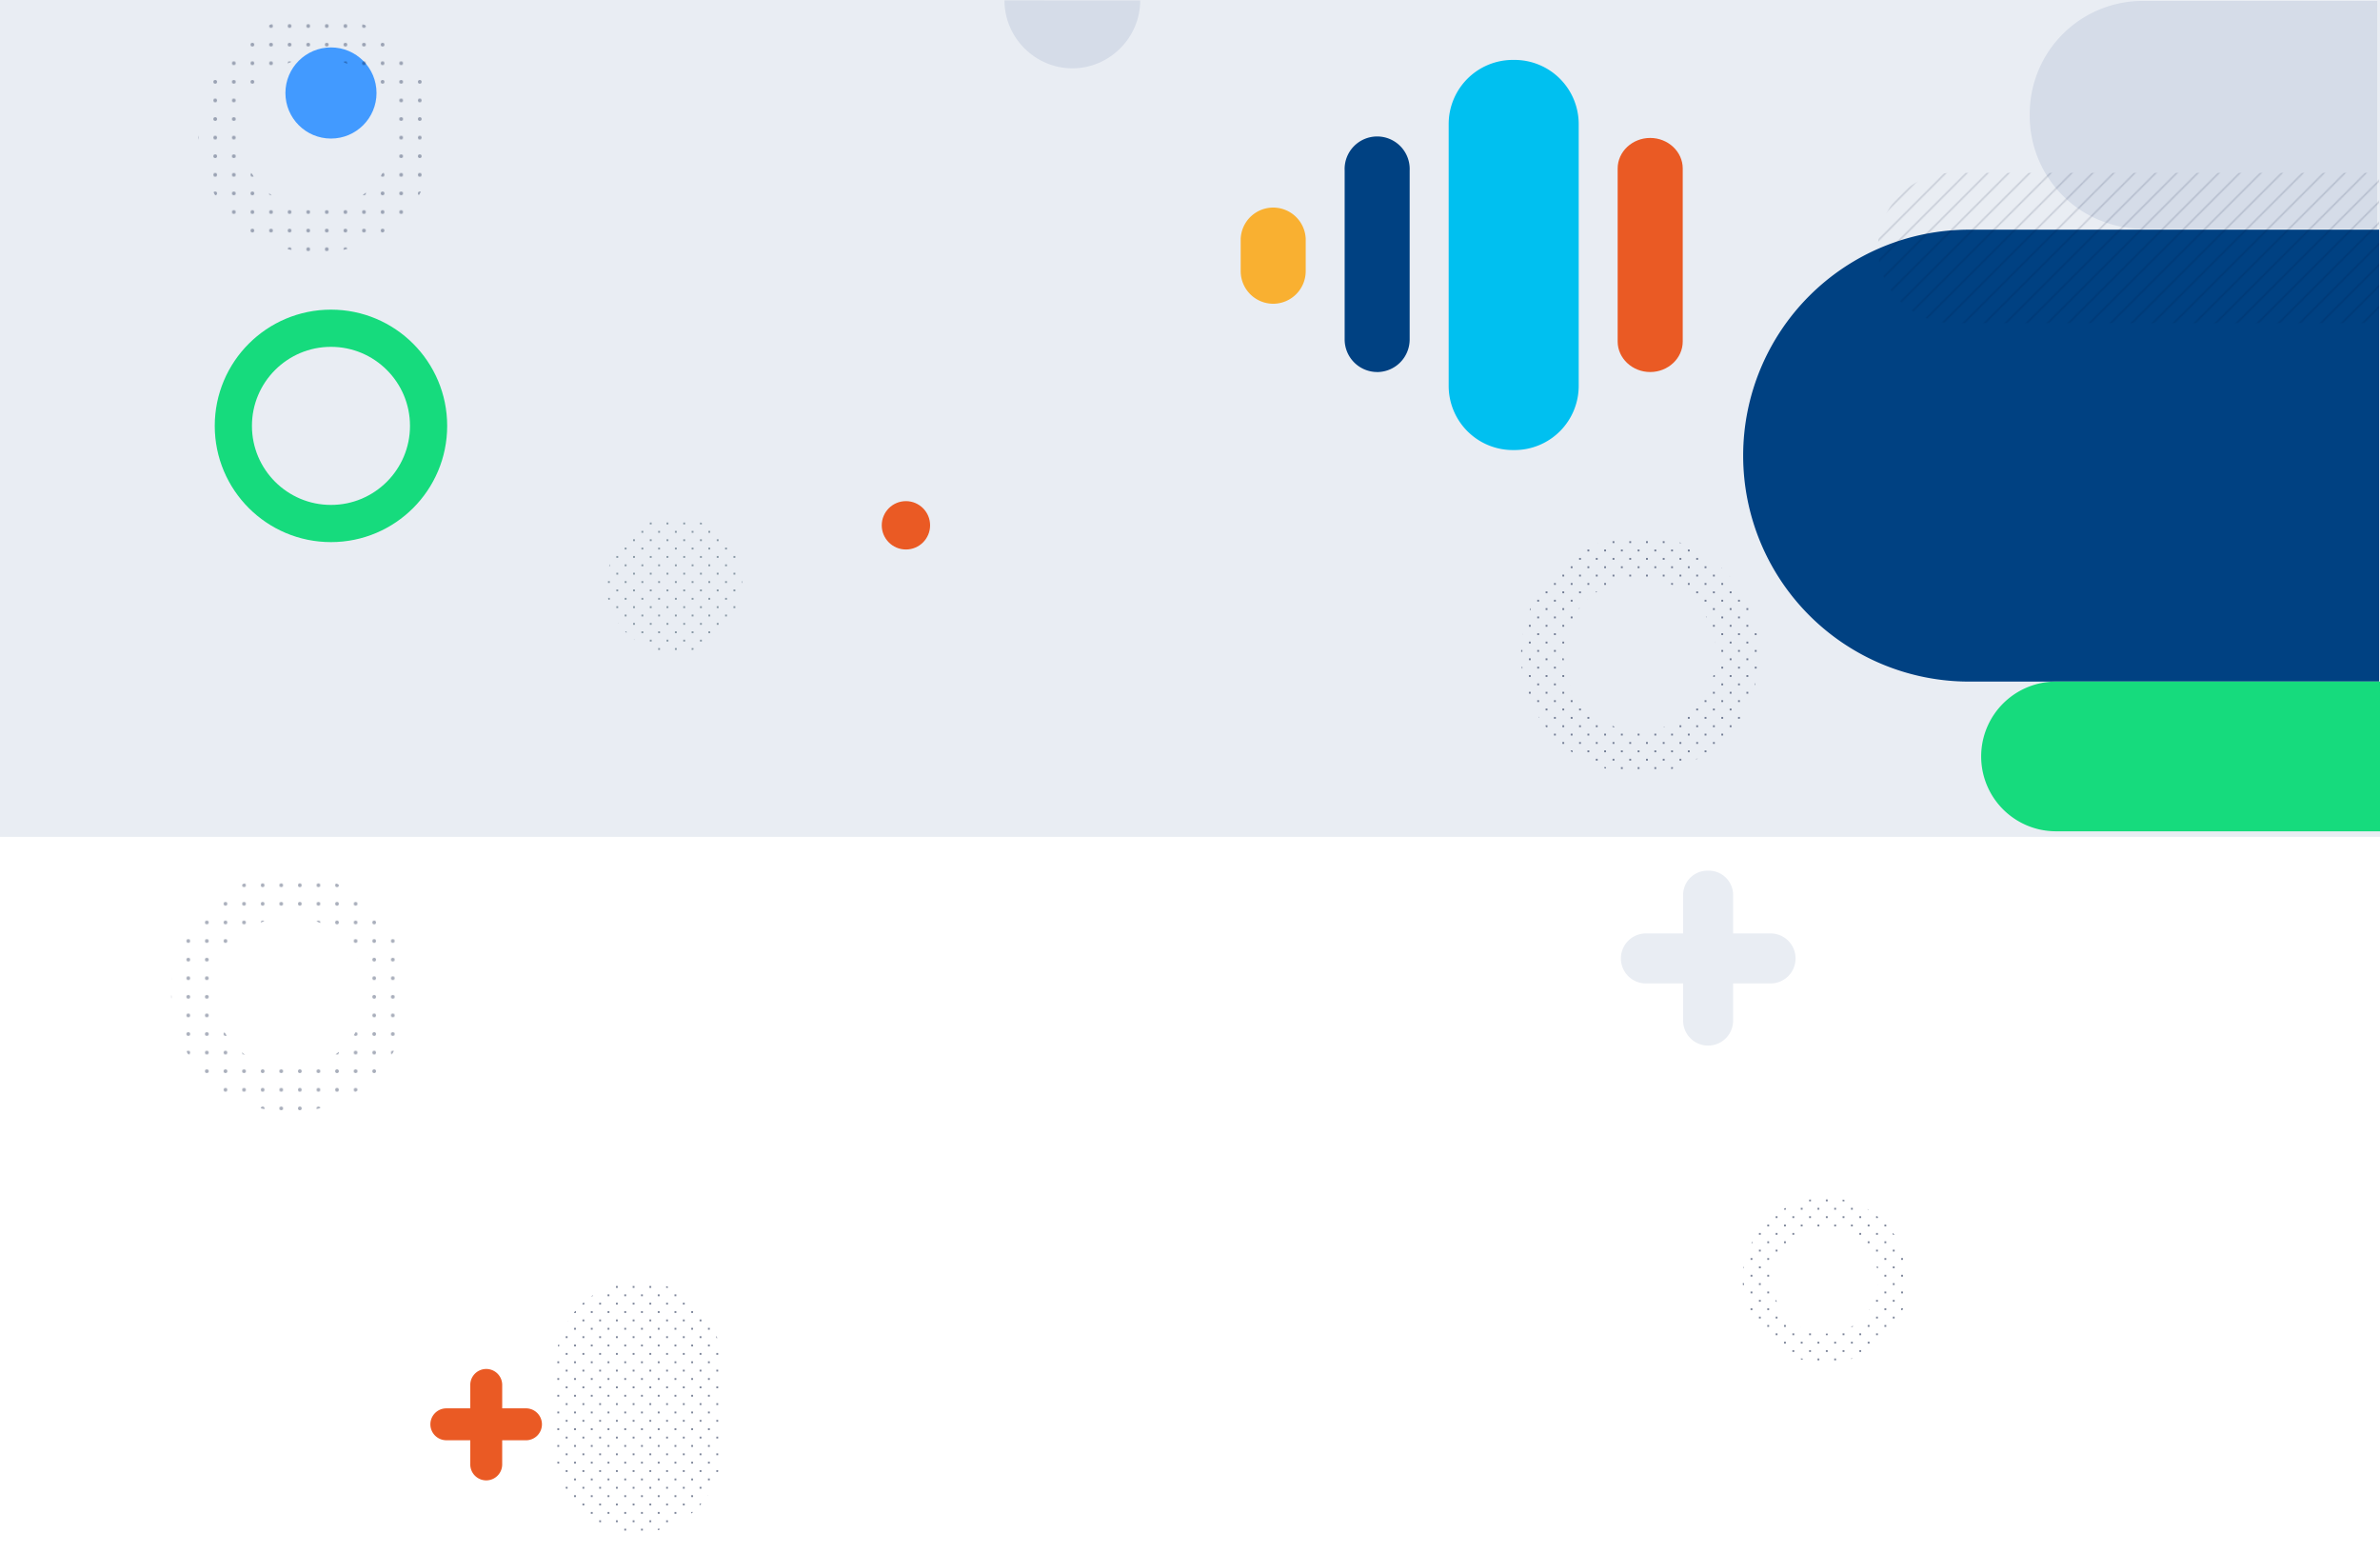
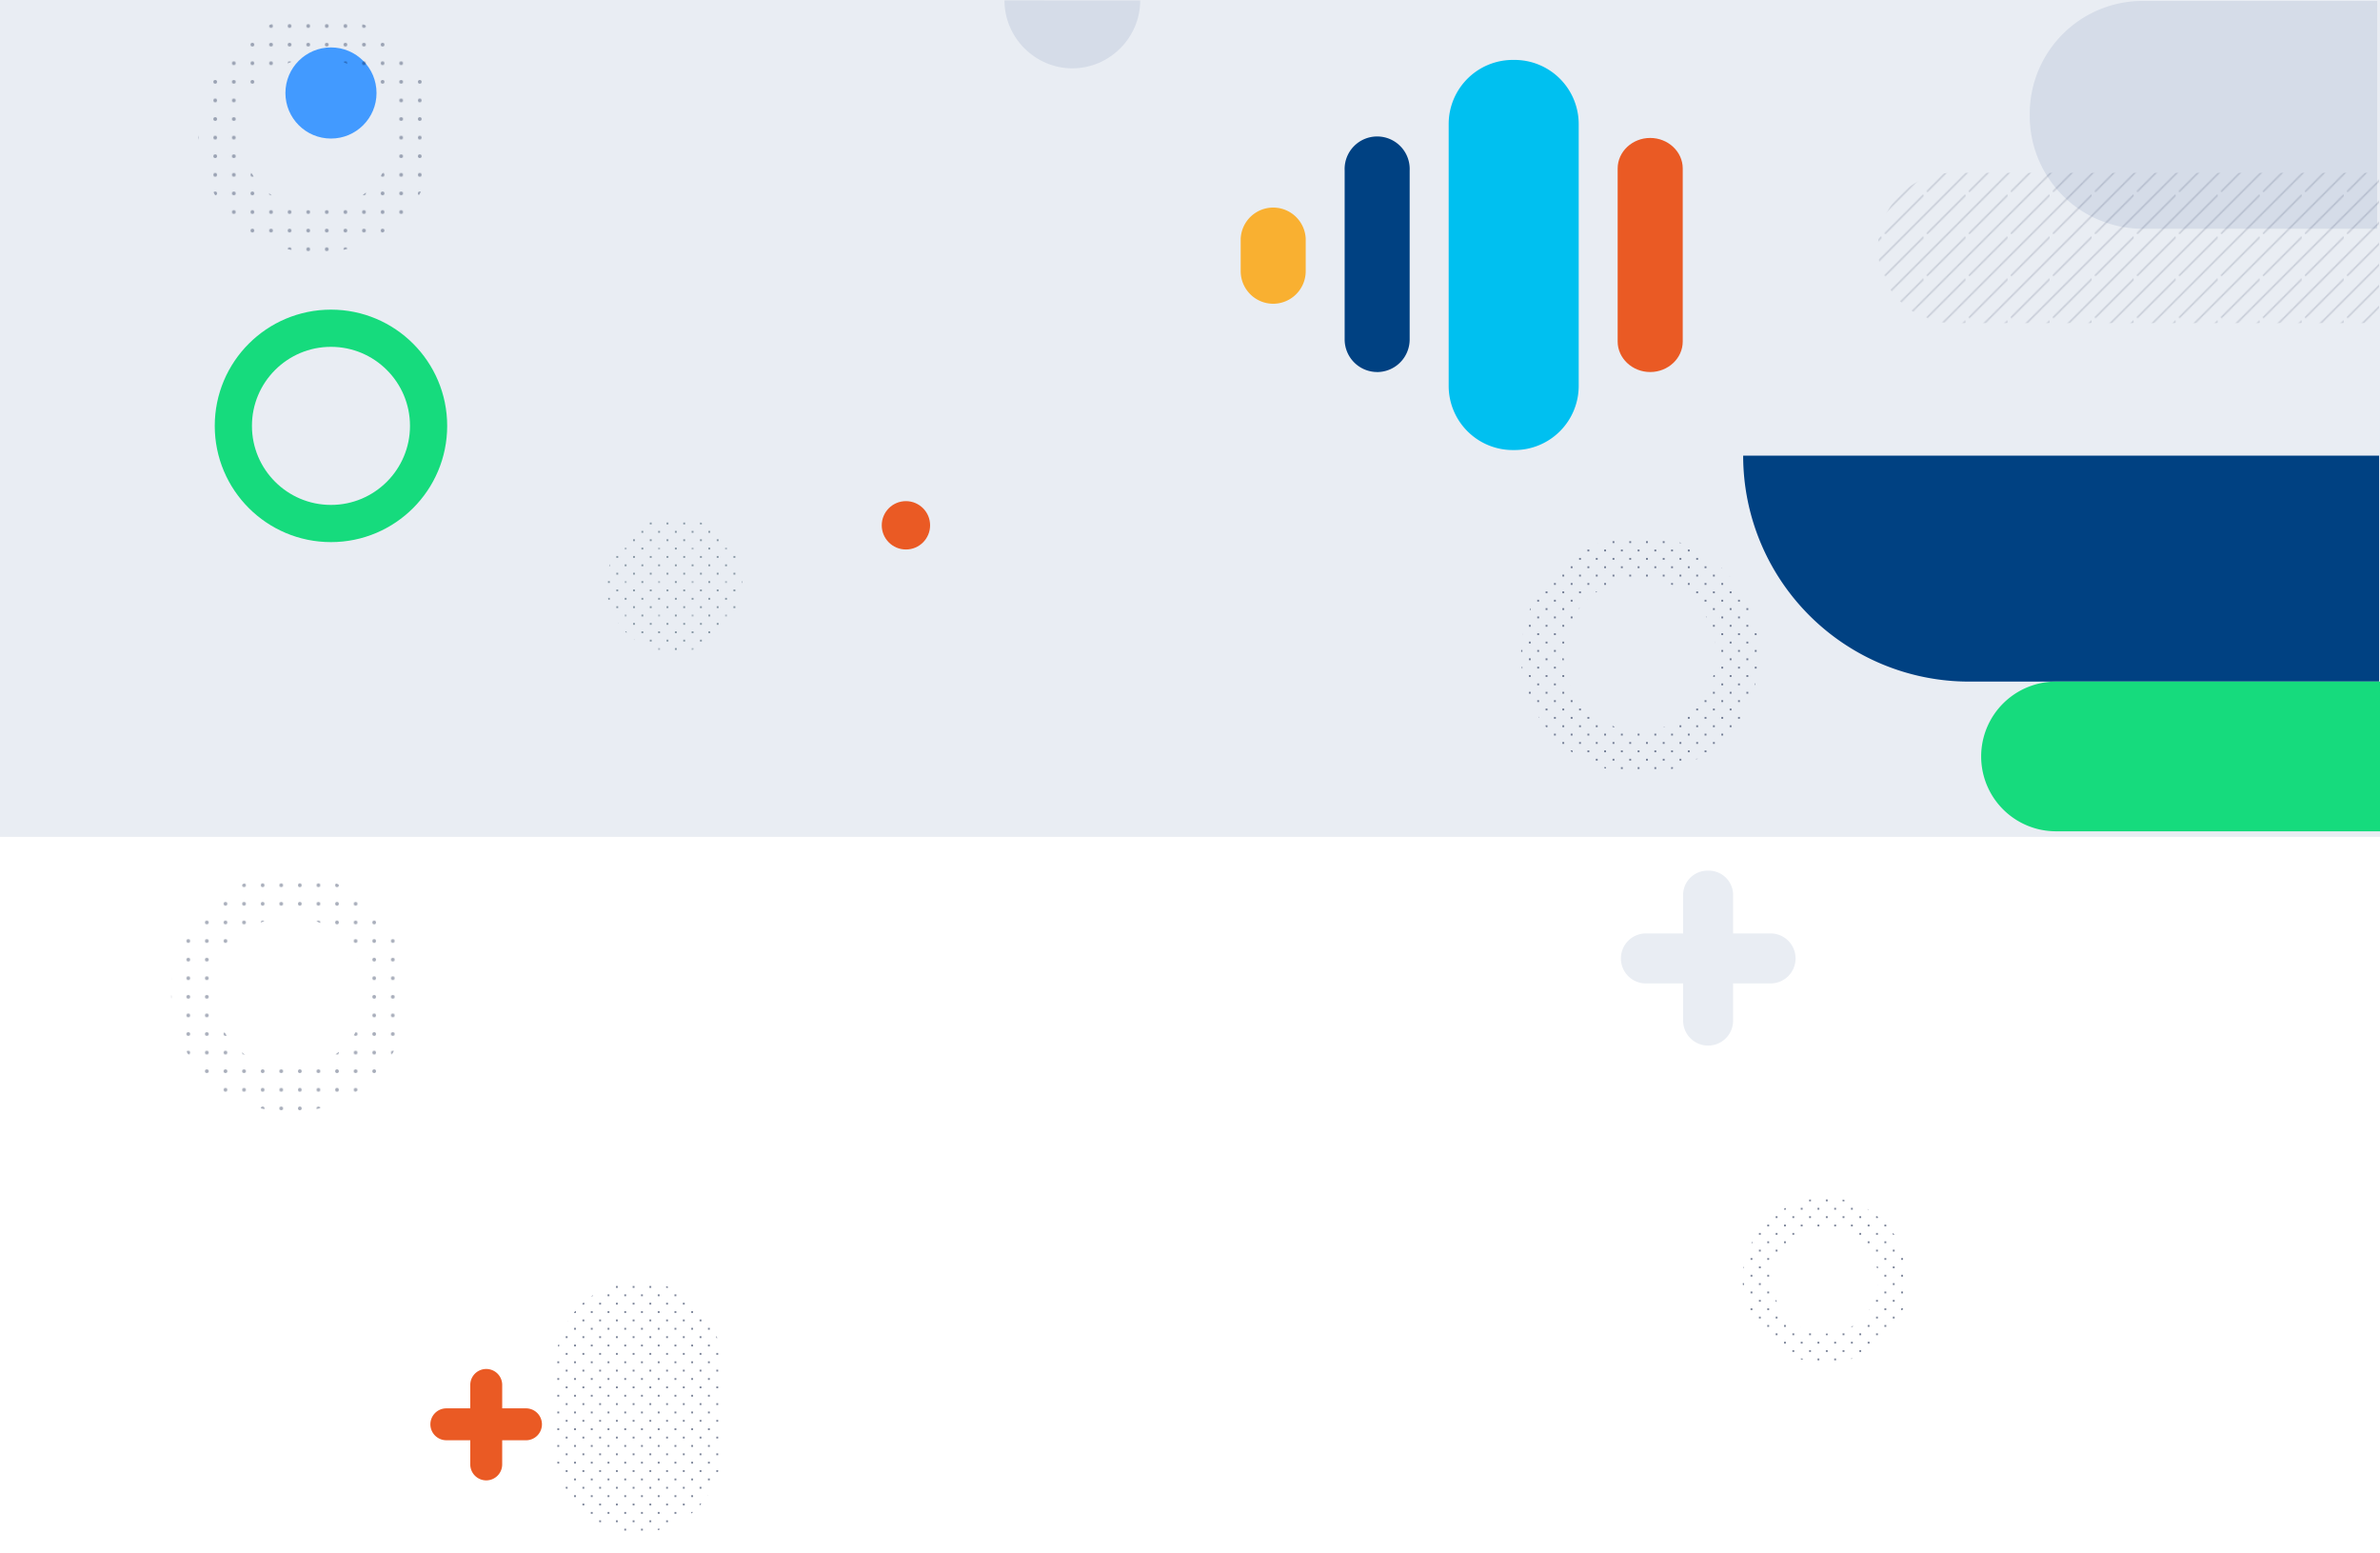
<svg xmlns="http://www.w3.org/2000/svg" viewBox="0 0 2560 1670">
  <defs>
    <style>.cls-1,.cls-18,.cls-19,.cls-20,.cls-21,.cls-22,.cls-5,.cls-6,.cls-8{fill:none;}.cls-2{fill:#001139;opacity:0.3;}.cls-3{fill:#546b7b;opacity:0.4;}.cls-4{opacity:0.13;}.cls-5,.cls-6,.cls-8{stroke:#001139;stroke-linecap:round;}.cls-18,.cls-19,.cls-20,.cls-21,.cls-22,.cls-5,.cls-6,.cls-8{stroke-miterlimit:10;}.cls-5,.cls-6{stroke-width:4px;}.cls-6{stroke-dasharray:0 20;}.cls-7{opacity:0.16;}.cls-8{stroke-width:1.4px;}.cls-9{isolation:isolate;}.cls-10{fill:#e9edf3;}.cls-11{fill:#d5dce8;}.cls-12{fill:#004182;}.cls-13{fill:#16db7d;}.cls-14{fill:url(#pattern_C);}.cls-15,.cls-18,.cls-19,.cls-20,.cls-21,.cls-22,.cls-23{mix-blend-mode:multiply;}.cls-15{fill:url(#Unnamed_Pattern_10);}.cls-16{fill:#429aff;}.cls-17{fill:#ea5a24;}.cls-18{stroke-width:31.85px;stroke:url(#Pattern_B);}.cls-19,.cls-20,.cls-21{stroke-width:45.82px;}.cls-19{stroke:url(#pattern_A);}.cls-20{stroke:url(#Pattern_B-3);}.cls-21{stroke:url(#pattern_A-3);}.cls-22{stroke:#16db7d;stroke-width:40px;}.cls-23{fill:url(#Pattern_B-5);}.cls-24{fill:#00c0f0;}.cls-25{fill:#f9b031;}</style>
    <pattern id="pattern_C" data-name="pattern C" width="40" height="40" patternTransform="translate(-462.26 395.36) scale(1.13)" patternUnits="userSpaceOnUse" viewBox="0 0 40 40">
      <rect class="cls-1" width="40" height="40" />
      <g class="cls-7">
        <line class="cls-8" x1="32.72" y1="63.14" x2="71.93" y2="23.93" />
      </g>
      <g class="cls-7">
        <line class="cls-8" x1="-7.28" y1="63.14" x2="31.93" y2="23.93" />
        <line class="cls-8" x1="3.72" y1="72.14" x2="42.93" y2="32.93" />
      </g>
      <g class="cls-7">
-         <line class="cls-8" x1="-36.28" y1="72.14" x2="2.93" y2="32.93" />
-       </g>
+         </g>
      <g class="cls-7">
        <line class="cls-8" x1="32.72" y1="23.14" x2="71.93" y2="-16.07" />
      </g>
      <g class="cls-7">
        <line class="cls-8" x1="-7.28" y1="23.14" x2="31.93" y2="-16.07" />
        <line class="cls-8" x1="3.72" y1="32.14" x2="42.93" y2="-7.07" />
      </g>
      <g class="cls-7">
-         <line class="cls-8" x1="-36.28" y1="32.14" x2="2.93" y2="-7.07" />
-       </g>
+         </g>
    </pattern>
    <pattern id="Unnamed_Pattern_10" data-name="Unnamed Pattern 10" width="36" height="36" patternTransform="translate(-380.06 310.94)" patternUnits="userSpaceOnUse" viewBox="0 0 36 36">
      <rect class="cls-1" width="36" height="36" />
      <rect class="cls-3" x="35" y="35" width="2" height="2" />
      <rect class="cls-3" x="35" y="35" width="2" height="2" />
      <rect class="cls-3" x="-1" y="35" width="2" height="2" />
      <rect class="cls-3" x="-1" y="35" width="2" height="2" />
      <rect class="cls-3" x="35" y="17" width="2" height="2" />
      <rect class="cls-3" x="35" y="-1" width="2" height="2" />
      <rect class="cls-3" x="35" y="17" width="2" height="2" />
      <rect class="cls-3" x="35" y="-1" width="2" height="2" />
      <rect class="cls-3" x="26" y="26" width="2" height="2" />
      <rect class="cls-3" x="17" y="17" width="2" height="2" />
      <rect class="cls-3" x="17" y="35" width="2" height="2" />
      <rect class="cls-3" x="-1" y="17" width="2" height="2" />
-       <rect class="cls-3" x="8" y="26" width="2" height="2" />
      <rect class="cls-3" x="26" y="8" width="2" height="2" />
      <rect class="cls-3" x="8" y="8" width="2" height="2" />
      <rect class="cls-3" x="-1" y="-1" width="2" height="2" />
      <rect class="cls-3" x="26" y="26" width="2" height="2" />
      <rect class="cls-3" x="17" y="17" width="2" height="2" />
      <rect class="cls-3" x="17" y="35" width="2" height="2" />
      <rect class="cls-3" x="-1" y="17" width="2" height="2" />
      <rect class="cls-3" x="8" y="26" width="2" height="2" />
      <rect class="cls-3" x="26" y="8" width="2" height="2" />
      <rect class="cls-3" x="8" y="8" width="2" height="2" />
      <rect class="cls-3" x="-1" y="-1" width="2" height="2" />
      <rect class="cls-3" x="17" y="-1" width="2" height="2" />
      <rect class="cls-3" x="17" y="-1" width="2" height="2" />
    </pattern>
    <pattern id="Pattern_B" data-name="Pattern B" width="36" height="36" patternTransform="translate(-222.06 687.94)" patternUnits="userSpaceOnUse" viewBox="0 0 36 36">
      <rect class="cls-1" width="36" height="36" />
      <rect class="cls-2" x="35" y="35" width="2" height="2" />
      <rect class="cls-2" x="35" y="35" width="2" height="2" />
      <rect class="cls-2" x="-1" y="35" width="2" height="2" />
      <rect class="cls-2" x="-1" y="35" width="2" height="2" />
      <rect class="cls-2" x="35" y="17" width="2" height="2" />
      <rect class="cls-2" x="35" y="-1" width="2" height="2" />
      <rect class="cls-2" x="35" y="17" width="2" height="2" />
      <rect class="cls-2" x="35" y="-1" width="2" height="2" />
      <rect class="cls-2" x="26" y="26" width="2" height="2" />
      <rect class="cls-2" x="17" y="17" width="2" height="2" />
      <rect class="cls-2" x="17" y="35" width="2" height="2" />
      <rect class="cls-2" x="-1" y="17" width="2" height="2" />
      <rect class="cls-2" x="8" y="26" width="2" height="2" />
      <rect class="cls-2" x="26" y="8" width="2" height="2" />
      <rect class="cls-2" x="8" y="8" width="2" height="2" />
      <rect class="cls-2" x="-1" y="-1" width="2" height="2" />
      <rect class="cls-2" x="26" y="26" width="2" height="2" />
      <rect class="cls-2" x="17" y="17" width="2" height="2" />
      <rect class="cls-2" x="17" y="35" width="2" height="2" />
      <rect class="cls-2" x="-1" y="17" width="2" height="2" />
      <rect class="cls-2" x="8" y="26" width="2" height="2" />
      <rect class="cls-2" x="26" y="8" width="2" height="2" />
      <rect class="cls-2" x="8" y="8" width="2" height="2" />
      <rect class="cls-2" x="-1" y="-1" width="2" height="2" />
      <rect class="cls-2" x="17" y="-1" width="2" height="2" />
      <rect class="cls-2" x="17" y="-1" width="2" height="2" />
    </pattern>
    <pattern id="pattern_A" data-name="pattern A" width="40" height="40" patternTransform="translate(-427.5 92)" patternUnits="userSpaceOnUse" viewBox="0 0 40 40">
      <rect class="cls-1" width="40" height="40" />
      <g class="cls-4">
        <line class="cls-5" x1="10" y1="40" x2="10" y2="40" />
        <line class="cls-6" x1="30" y1="40" x2="100" y2="40" />
      </g>
      <g class="cls-4">
        <line class="cls-6" x1="-10" y1="40" x2="60" y2="40" />
      </g>
      <g class="cls-4">
        <line class="cls-6" x1="-50" y1="40" x2="20" y2="40" />
        <line class="cls-5" x1="30" y1="40" x2="30" y2="40" />
      </g>
      <g class="cls-4">
        <line class="cls-5" x1="10" y1="20" x2="10" y2="20" />
        <line class="cls-6" x1="30" y1="20" x2="100" y2="20" />
      </g>
      <g class="cls-4">
        <line class="cls-5" x1="10" x2="10" />
        <line class="cls-6" x1="30" x2="100" />
      </g>
      <g class="cls-4">
        <line class="cls-5" x1="-30" y1="20" x2="-30" y2="20" />
        <line class="cls-6" x1="-10" y1="20" x2="60" y2="20" />
        <line class="cls-5" x1="70" y1="20" x2="70" y2="20" />
      </g>
      <g class="cls-4">
        <line class="cls-5" x1="-30" x2="-30" />
        <line class="cls-6" x1="-10" x2="60" />
        <line class="cls-5" x1="70" x2="70" />
      </g>
      <g class="cls-4">
        <line class="cls-6" x1="-50" y1="20" x2="20" y2="20" />
        <line class="cls-5" x1="30" y1="20" x2="30" y2="20" />
      </g>
      <g class="cls-4">
        <line class="cls-6" x1="-50" x2="20" />
        <line class="cls-5" x1="30" x2="30" />
      </g>
    </pattern>
    <pattern id="Pattern_B-3" data-name="Pattern B" width="36" height="36" patternTransform="translate(-415.5 88)" patternUnits="userSpaceOnUse" viewBox="0 0 36 36">
      <rect class="cls-1" width="36" height="36" />
      <rect class="cls-2" x="35" y="35" width="2" height="2" />
      <rect class="cls-2" x="35" y="35" width="2" height="2" />
      <rect class="cls-2" x="-1" y="35" width="2" height="2" />
      <rect class="cls-2" x="-1" y="35" width="2" height="2" />
      <rect class="cls-2" x="35" y="17" width="2" height="2" />
      <rect class="cls-2" x="35" y="-1" width="2" height="2" />
      <rect class="cls-2" x="35" y="17" width="2" height="2" />
      <rect class="cls-2" x="35" y="-1" width="2" height="2" />
      <rect class="cls-2" x="26" y="26" width="2" height="2" />
      <rect class="cls-2" x="17" y="17" width="2" height="2" />
      <rect class="cls-2" x="17" y="35" width="2" height="2" />
      <rect class="cls-2" x="-1" y="17" width="2" height="2" />
      <rect class="cls-2" x="8" y="26" width="2" height="2" />
      <rect class="cls-2" x="26" y="8" width="2" height="2" />
      <rect class="cls-2" x="8" y="8" width="2" height="2" />
      <rect class="cls-2" x="-1" y="-1" width="2" height="2" />
      <rect class="cls-2" x="26" y="26" width="2" height="2" />
      <rect class="cls-2" x="17" y="17" width="2" height="2" />
      <rect class="cls-2" x="17" y="35" width="2" height="2" />
      <rect class="cls-2" x="-1" y="17" width="2" height="2" />
      <rect class="cls-2" x="8" y="26" width="2" height="2" />
      <rect class="cls-2" x="26" y="8" width="2" height="2" />
      <rect class="cls-2" x="8" y="8" width="2" height="2" />
      <rect class="cls-2" x="-1" y="-1" width="2" height="2" />
      <rect class="cls-2" x="17" y="-1" width="2" height="2" />
      <rect class="cls-2" x="17" y="-1" width="2" height="2" />
    </pattern>
    <pattern id="pattern_A-3" data-name="pattern A" width="40" height="40" patternTransform="translate(-398.5 88)" patternUnits="userSpaceOnUse" viewBox="0 0 40 40">
      <rect class="cls-1" width="40" height="40" />
      <g class="cls-4">
        <line class="cls-5" x1="10" y1="40" x2="10" y2="40" />
        <line class="cls-6" x1="30" y1="40" x2="100" y2="40" />
      </g>
      <g class="cls-4">
        <line class="cls-6" x1="-10" y1="40" x2="60" y2="40" />
      </g>
      <g class="cls-4">
        <line class="cls-6" x1="-50" y1="40" x2="20" y2="40" />
        <line class="cls-5" x1="30" y1="40" x2="30" y2="40" />
      </g>
      <g class="cls-4">
        <line class="cls-5" x1="10" y1="20" x2="10" y2="20" />
        <line class="cls-6" x1="30" y1="20" x2="100" y2="20" />
      </g>
      <g class="cls-4">
        <line class="cls-5" x1="10" x2="10" />
        <line class="cls-6" x1="30" x2="100" />
      </g>
      <g class="cls-4">
        <line class="cls-5" x1="-30" y1="20" x2="-30" y2="20" />
        <line class="cls-6" x1="-10" y1="20" x2="60" y2="20" />
        <line class="cls-5" x1="70" y1="20" x2="70" y2="20" />
      </g>
      <g class="cls-4">
        <line class="cls-5" x1="-30" x2="-30" />
        <line class="cls-6" x1="-10" x2="60" />
        <line class="cls-5" x1="70" x2="70" />
      </g>
      <g class="cls-4">
        <line class="cls-6" x1="-50" y1="20" x2="20" y2="20" />
        <line class="cls-5" x1="30" y1="20" x2="30" y2="20" />
      </g>
      <g class="cls-4">
        <line class="cls-6" x1="-50" x2="20" />
        <line class="cls-5" x1="30" x2="30" />
      </g>
    </pattern>
    <pattern id="Pattern_B-5" data-name="Pattern B" width="36" height="36" patternTransform="translate(-416.5 268)" patternUnits="userSpaceOnUse" viewBox="0 0 36 36">
      <rect class="cls-1" width="36" height="36" />
      <rect class="cls-2" x="35" y="35" width="2" height="2" />
      <rect class="cls-2" x="35" y="35" width="2" height="2" />
      <rect class="cls-2" x="-1" y="35" width="2" height="2" />
      <rect class="cls-2" x="-1" y="35" width="2" height="2" />
      <rect class="cls-2" x="35" y="17" width="2" height="2" />
      <rect class="cls-2" x="35" y="-1" width="2" height="2" />
      <rect class="cls-2" x="35" y="17" width="2" height="2" />
      <rect class="cls-2" x="35" y="-1" width="2" height="2" />
      <rect class="cls-2" x="26" y="26" width="2" height="2" />
      <rect class="cls-2" x="17" y="17" width="2" height="2" />
      <rect class="cls-2" x="17" y="35" width="2" height="2" />
      <rect class="cls-2" x="-1" y="17" width="2" height="2" />
      <rect class="cls-2" x="8" y="26" width="2" height="2" />
      <rect class="cls-2" x="26" y="8" width="2" height="2" />
      <rect class="cls-2" x="8" y="8" width="2" height="2" />
      <rect class="cls-2" x="-1" y="-1" width="2" height="2" />
      <rect class="cls-2" x="26" y="26" width="2" height="2" />
      <rect class="cls-2" x="17" y="17" width="2" height="2" />
      <rect class="cls-2" x="17" y="35" width="2" height="2" />
      <rect class="cls-2" x="-1" y="17" width="2" height="2" />
      <rect class="cls-2" x="8" y="26" width="2" height="2" />
      <rect class="cls-2" x="26" y="8" width="2" height="2" />
      <rect class="cls-2" x="8" y="8" width="2" height="2" />
      <rect class="cls-2" x="-1" y="-1" width="2" height="2" />
      <rect class="cls-2" x="17" y="-1" width="2" height="2" />
      <rect class="cls-2" x="17" y="-1" width="2" height="2" />
    </pattern>
  </defs>
  <g class="cls-9">
    <g id="fondo_grigio" data-name="fondo grigio">
      <rect class="cls-10" width="2560" height="900" />
    </g>
    <g id="elementi_Attendant" data-name="elementi Attendant">
      <path class="cls-11" d="M2183.23,1H2435.5A121.5,121.5,0,0,1,2557,122.5v2A121.5,121.5,0,0,1,2435.5,246H2183.23a0,0,0,0,1,0,0V1A0,0,0,0,1,2183.23,1Z" transform="translate(4740.23 247) rotate(180)" />
-       <path class="cls-12" d="M1875,247h441a243,243,0,0,1,243,243v0a243,243,0,0,1-243,243H1875a0,0,0,0,1,0,0V247A0,0,0,0,1,1875,247Z" transform="translate(4434 980) rotate(-180)" />
+       <path class="cls-12" d="M1875,247h441a243,243,0,0,1,243,243v0H1875a0,0,0,0,1,0,0V247A0,0,0,0,1,1875,247Z" transform="translate(4434 980) rotate(-180)" />
      <path class="cls-13" d="M2131,733h349.5a80.5,80.5,0,0,1,80.5,80.5v0a80.5,80.5,0,0,1-80.5,80.5H2131a0,0,0,0,1,0,0V733A0,0,0,0,1,2131,733Z" transform="translate(4692 1627) rotate(180)" />
      <path class="cls-14" d="M2559,185.88V347.5H2100.81a80.81,80.81,0,0,1,0-161.62Z" />
      <circle class="cls-15" cx="725.44" cy="628.94" r="73" />
      <circle class="cls-16" cx="356" cy="100" r="49" />
      <circle class="cls-17" cx="974.44" cy="564.94" r="26" />
      <path class="cls-10" d="M1904.51,1003.85H1864.2V962.51A26.17,26.17,0,0,0,1838,936.34h-1.42a26.17,26.17,0,0,0-26.17,26.17v41.34h-40.07a26.85,26.85,0,0,0-26.85,26.85v.06a26.85,26.85,0,0,0,26.85,26.85h40.09a0,0,0,0,0,0,0v40a26.85,26.85,0,0,0,26.85,26.85h.06a26.85,26.85,0,0,0,26.85-26.85v-40a0,0,0,0,0,0,0h40.33a26.85,26.85,0,0,0,26.84-26.85v-.06A26.85,26.85,0,0,0,1904.51,1003.85Z" />
      <path class="cls-11" d="M1153.44.49h73c0,40.05-33,73-73,73s-73-32.95-73-73V.38Z" />
      <circle class="cls-18" cx="1963.44" cy="1376.94" r="73" />
      <circle class="cls-19" cx="312" cy="1068" r="105" />
      <circle class="cls-20" cx="1764" cy="704" r="105" />
      <circle class="cls-21" cx="341" cy="144" r="105" />
      <circle class="cls-22" cx="356" cy="458" r="105" />
      <path class="cls-23" d="M598,1559v-92a89,89,0,0,1,89-89h0a89,89,0,0,1,89,89v92a89,89,0,0,1-89,89h0A89,89,0,0,1,598,1559Z" />
      <path class="cls-17" d="M565.79,1514.58h-25.6v-8.5h0V1489a17.18,17.18,0,0,0-34.35,0v25.59H480.09a17.15,17.15,0,0,0-17.15,17.15v0a17.15,17.15,0,0,0,17.15,17.15h25.75v26A17.17,17.17,0,0,0,523,1592.05h0a17.18,17.18,0,0,0,17.18-17.17v-17.31h0v-8.65h25.6a17.15,17.15,0,0,0,17.15-17.15v0A17.15,17.15,0,0,0,565.79,1514.58Z" />
    </g>
    <g id="loghi_Attendant" data-name="loghi Attendant">
      <path class="cls-24" d="M1627,484h2.35a69,69,0,0,0,68.75-68.75V133.19a69,69,0,0,0-68.75-68.75H1627a69,69,0,0,0-68.76,68.75V415.25A69,69,0,0,0,1627,484" />
      <path class="cls-12" d="M1481.35,400.09h0a35.08,35.08,0,0,1-35-35V183.32a35,35,0,1,1,69.93,0v181.8a35.07,35.07,0,0,1-35,35" />
      <path class="cls-25" d="M1369.46,326.67h0a35.08,35.08,0,0,0,35-35v-35a35,35,0,0,0-69.93,0v35a35.07,35.07,0,0,0,35,35" />
      <path class="cls-17" d="M1775,400.09h0c-19.23,0-35-14.78-35-32.84V181.19c0-18.06,15.74-32.84,35-32.84s35,14.78,35,32.84V367.25c0,18.06-15.73,32.84-35,32.84" />
    </g>
  </g>
</svg>